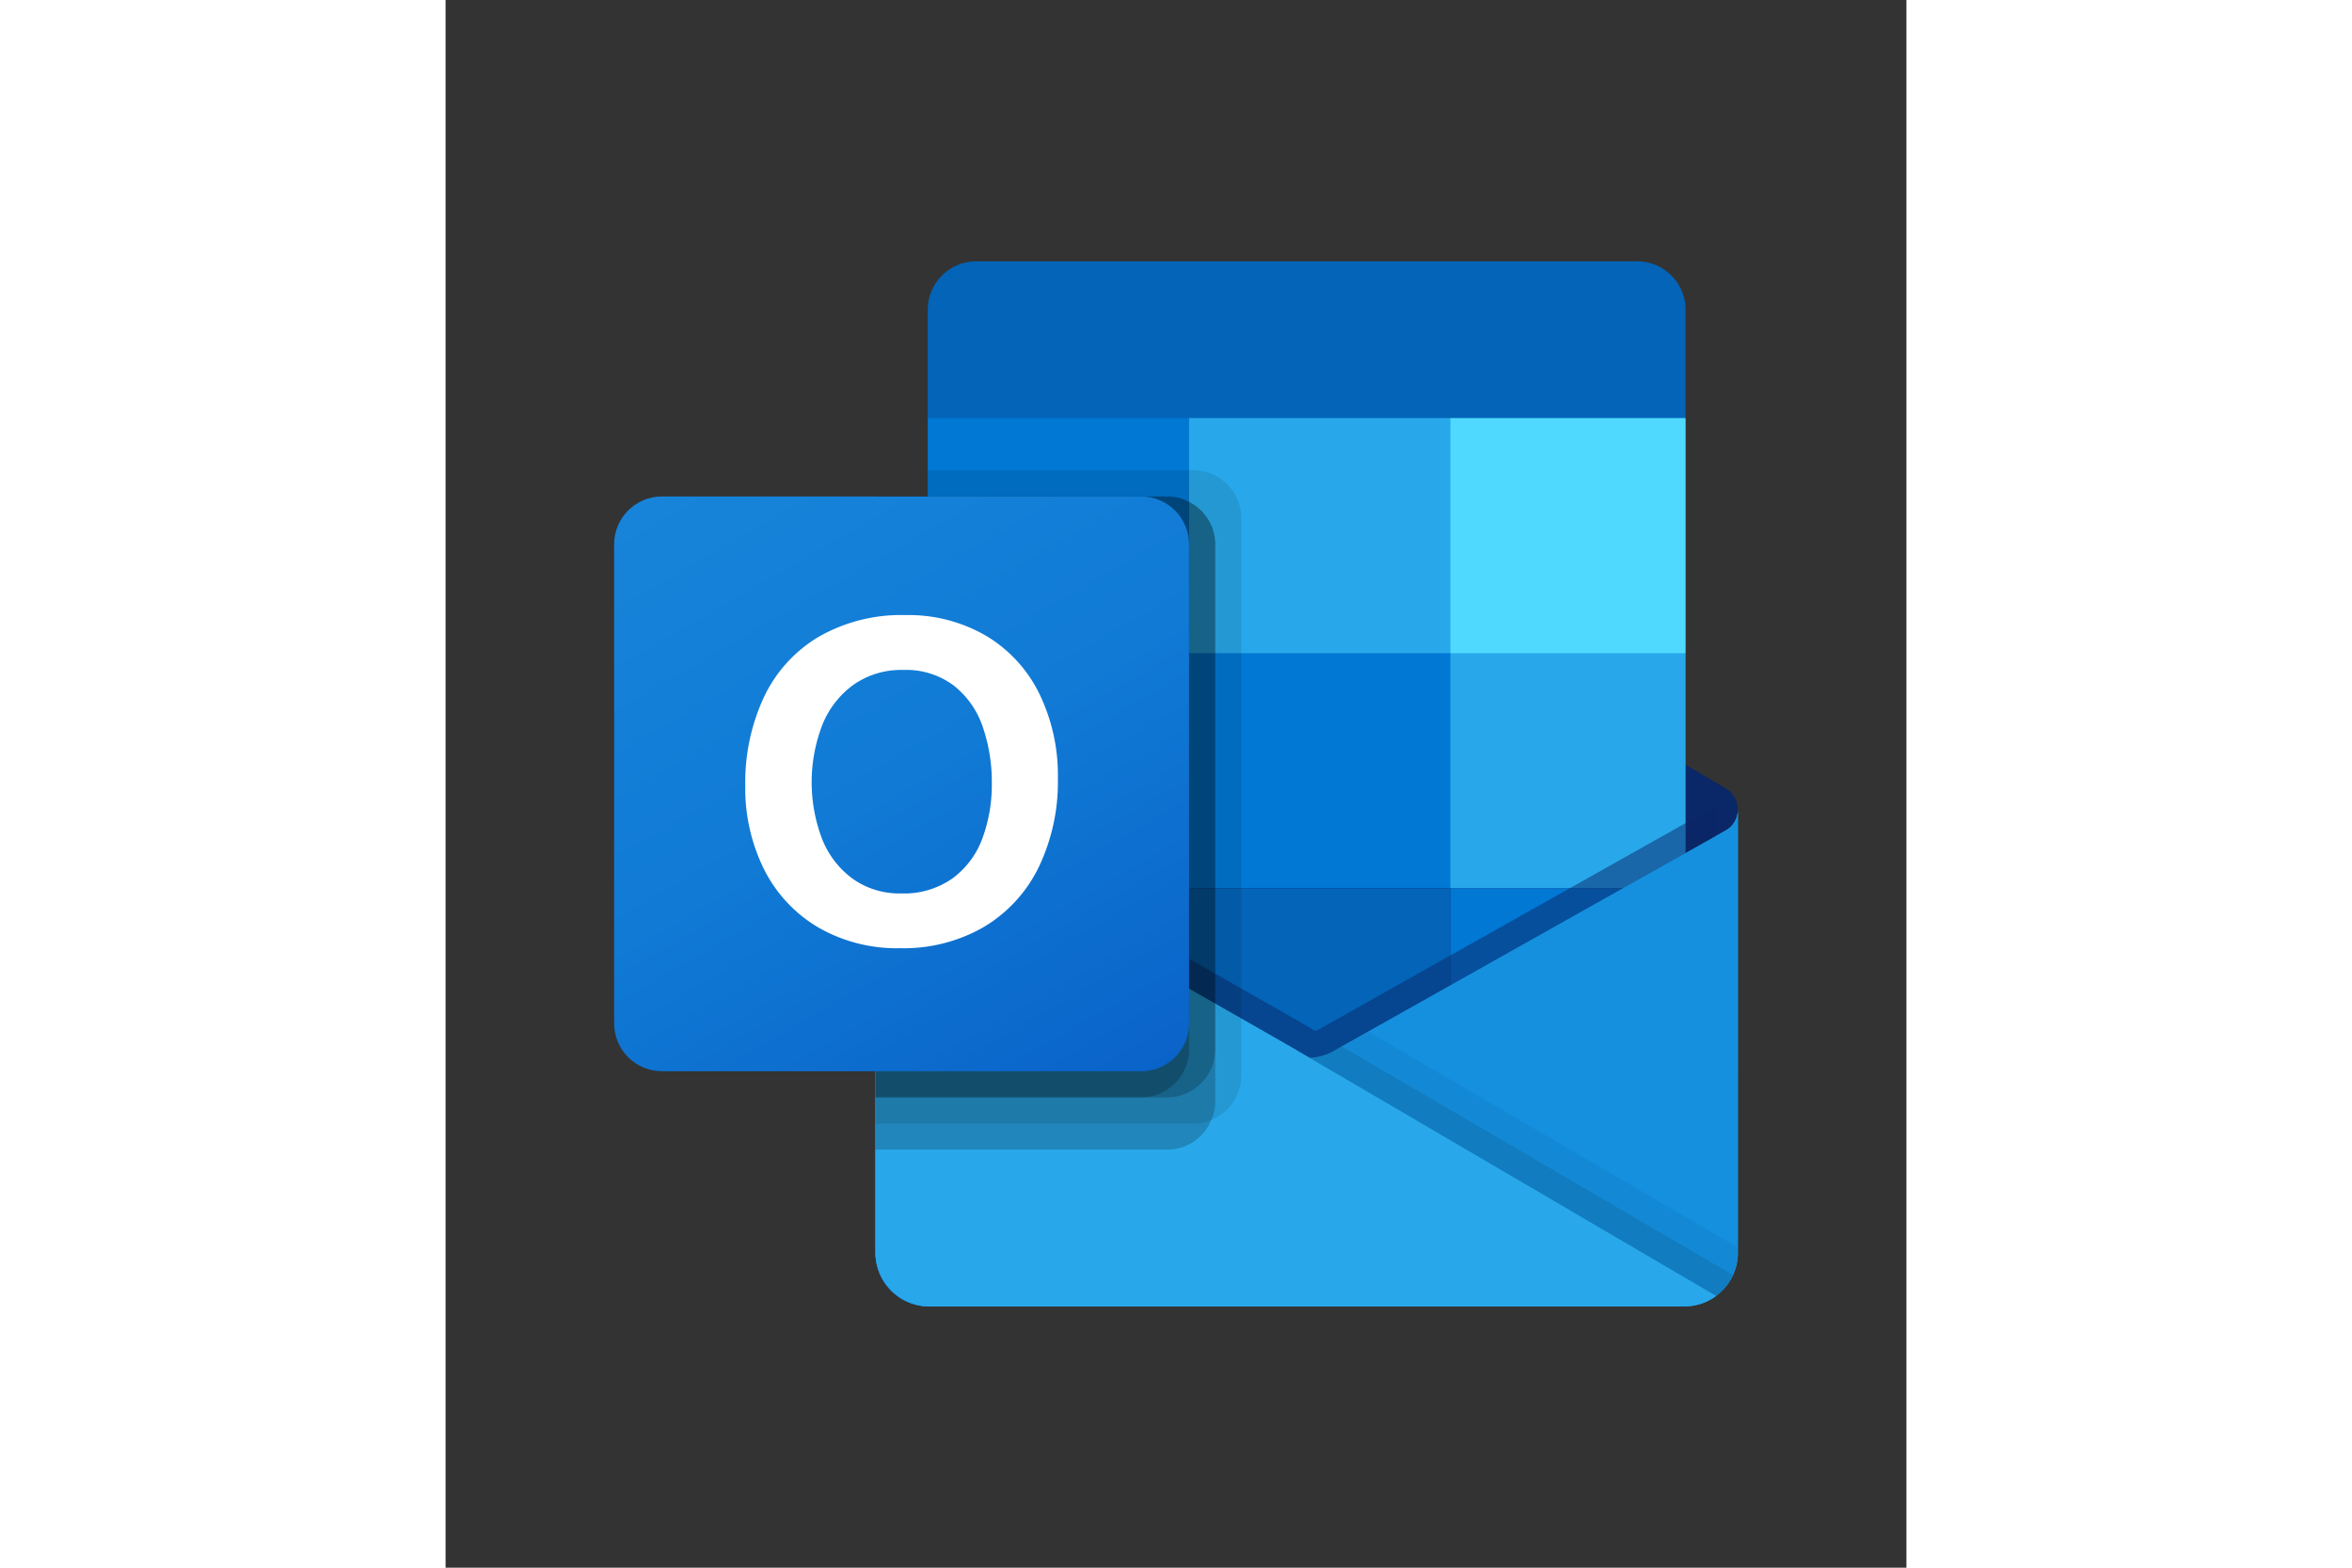
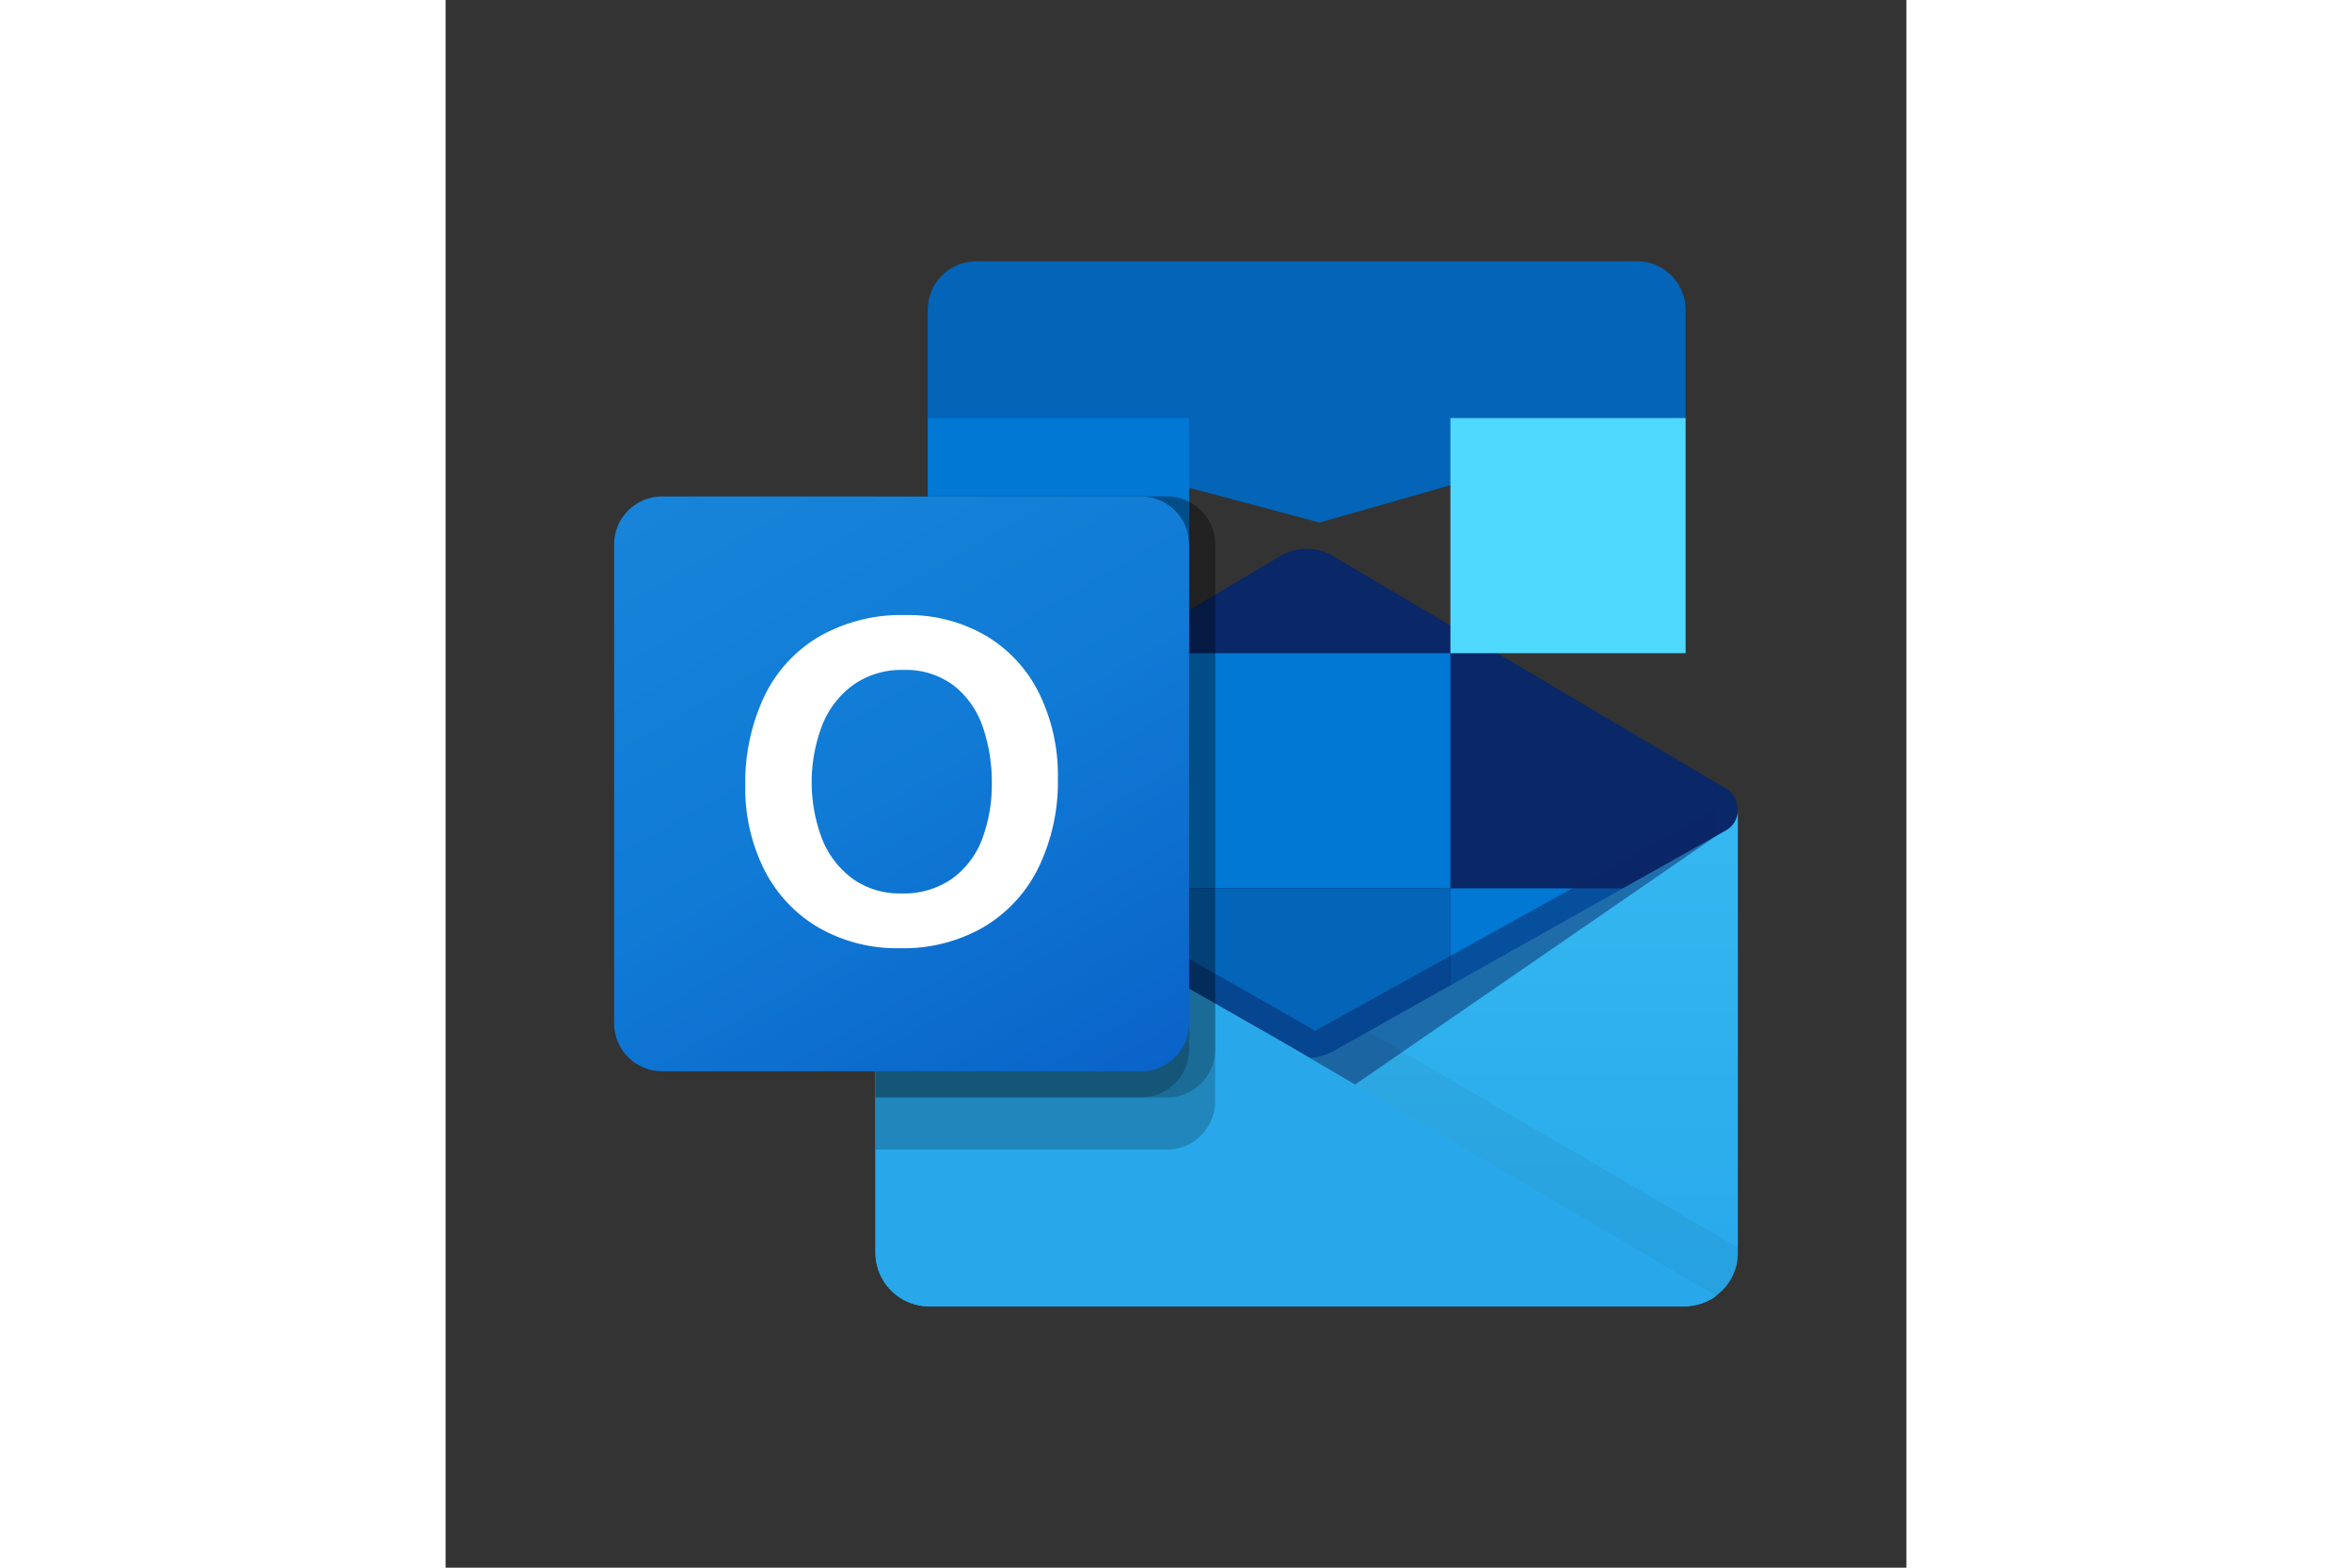
<svg xmlns="http://www.w3.org/2000/svg" height="800" width="1200" viewBox="-274.663 -425.834 2380.41 2555.004">
  <rect x="-274.663" y="-425.834" width="2380.41" height="2555.004" fill="#333333" stroke="none" />
  <path d="M1831.083 894.25a40.879 40.879 0 00-19.503-35.131h-.213l-.767-.426-634.492-375.585a86.175 86.175 0 00-8.517-5.067 85.17 85.17 0 00-78.098 0 86.37 86.37 0 00-8.517 5.067l-634.49 375.585-.766.426c-19.392 12.059-25.337 37.556-13.278 56.948a41.346 41.346 0 0014.257 13.868l634.492 375.585a95.617 95.617 0 008.517 5.068 85.17 85.17 0 0078.098 0 95.52 95.52 0 008.517-5.068l634.492-375.585a40.84 40.84 0 0020.268-35.685z" fill="#0A2767" />
  <path d="M520.453 643.477h416.38v381.674h-416.38zM1745.917 255.5V80.908c1-43.652-33.552-79.862-77.203-80.908H588.204C544.552 1.046 510 37.256 511 80.908V255.5l638.75 170.333z" fill="#0364B8" />
  <path d="M511 255.5h425.833v383.25H511z" fill="#0078D4" />
-   <path d="M1362.667 255.5H936.833v383.25L1362.667 1022h383.25V638.75z" fill="#28A8EA" />
  <path d="M936.833 638.75h425.833V1022H936.833z" fill="#0078D4" />
  <path d="M936.833 1022h425.833v383.25H936.833z" fill="#0364B8" />
-   <path d="M520.453 1025.151h416.38v346.969h-416.38z" fill="#14447D" />
  <path d="M1362.667 1022h383.25v383.25h-383.25z" fill="#0078D4" />
  <linearGradient gradientTransform="matrix(1 0 0 -1 0 1705.333)" y2="1.998" x2="1128.458" y1="811.083" x1="1128.458" gradientUnits="userSpaceOnUse" id="a">
    <stop offset="0" stop-color="#35b8f1" />
    <stop offset="1" stop-color="#28a8ea" />
  </linearGradient>
  <path d="M1811.58 927.593l-.809.426-634.492 356.848c-2.768 1.703-5.578 3.321-8.517 4.769a88.437 88.437 0 01-34.407 8.517l-34.663-20.27a86.706 86.706 0 01-8.517-4.897L447.167 906.003h-.298l-21.036-11.753v722.384c.328 48.196 39.653 87.006 87.849 86.7h1230.914c.724 0 1.363-.341 2.129-.341a107.79 107.79 0 0029.808-6.217 86.066 86.066 0 0011.966-6.217c2.853-1.618 7.75-5.152 7.75-5.152a85.974 85.974 0 0034.833-68.772V894.25a38.323 38.323 0 01-19.502 33.343z" fill="url(#a)" />
-   <path d="M1797.017 891.397v44.287l-663.448 456.791-686.87-486.174a.426.426 0 00-.426-.426l-63.023-37.899v-31.938l25.976-.426 54.932 31.512 1.277.426 4.684 2.981s645.563 368.346 647.267 369.197l24.698 14.478c2.129-.852 4.258-1.703 6.813-2.555 1.278-.852 640.879-360.681 640.879-360.681z" fill="#0A2767" opacity=".5" />
-   <path d="M1811.58 927.593l-.809.468-634.492 356.848c-2.768 1.703-5.578 3.321-8.517 4.769a88.96 88.96 0 01-78.098 0 96.578 96.578 0 01-8.517-4.769l-634.49-356.848-.766-.468a38.326 38.326 0 01-20.057-33.343v722.384c.305 48.188 39.616 87.004 87.803 86.7h1229.64c48.188.307 87.5-38.509 87.807-86.696 0-.001 0 0 0 0V894.25a38.33 38.33 0 01-19.504 33.343z" fill="#1490DF" />
-   <path d="M1185.52 1279.629l-9.496 5.323a92.806 92.806 0 01-8.517 4.812 88.173 88.173 0 01-33.47 8.857l241.405 285.479 421.107 101.476a86.785 86.785 0 0026.7-33.343z" opacity=".1" />
+   <path d="M1797.017 891.397v44.287l-663.448 456.791-686.87-486.174a.426.426 0 00-.426-.426l-63.023-37.899v-31.938l25.976-.426 54.932 31.512 1.277.426 4.684 2.981s645.563 368.346 647.267 369.197l24.698 14.478z" fill="#0A2767" opacity=".5" />
  <path d="M1228.529 1255.442l-52.505 29.51a92.806 92.806 0 01-8.517 4.812 88.173 88.173 0 01-33.47 8.857l113.101 311.838 549.538 74.989a86.104 86.104 0 0034.407-68.815v-9.326z" opacity=".05" />
  <path d="M514.833 1703.333h1228.316a88.316 88.316 0 0052.59-17.033l-697.089-408.331a86.706 86.706 0 01-8.517-4.897L447.125 906.088h-.298l-20.993-11.838v719.914c-.048 49.2 39.798 89.122 88.999 89.169-.001 0-.001 0 0 0z" fill="#28A8EA" />
-   <path d="M1022 418.722v908.303c-.076 31.846-19.44 60.471-48.971 72.392a73.382 73.382 0 01-28.957 5.962H425.833V383.25H511v-42.583h433.073c43.019.163 77.834 35.035 77.927 78.055z" opacity=".1" />
  <path d="M979.417 461.305v908.302a69.36 69.36 0 01-6.388 29.808c-11.826 29.149-40.083 48.273-71.54 48.417H425.833V383.25h475.656a71.493 71.493 0 0135.344 8.943c26.104 13.151 42.574 39.883 42.584 69.112z" opacity=".2" />
  <path d="M979.417 461.305v823.136c-.208 43-34.928 77.853-77.927 78.225H425.833V383.25h475.656a71.493 71.493 0 0135.344 8.943c26.104 13.151 42.574 39.883 42.584 69.112z" opacity=".2" />
  <path d="M936.833 461.305v823.136c-.046 43.067-34.861 78.015-77.927 78.225H425.833V383.25h433.072c43.062.023 77.951 34.951 77.927 78.013a.589.589 0 01.001.042z" opacity=".2" />
  <linearGradient gradientTransform="matrix(1 0 0 -1 0 1705.333)" y2="324.259" x2="774.086" y1="1383.074" x1="162.747" gradientUnits="userSpaceOnUse" id="b">
    <stop offset="0" stop-color="#1784d9" />
    <stop offset=".5" stop-color="#107ad5" />
    <stop offset="1" stop-color="#0a63c9" />
  </linearGradient>
  <path d="M78.055 383.25h780.723c43.109 0 78.055 34.947 78.055 78.055v780.723c0 43.109-34.946 78.055-78.055 78.055H78.055c-43.109 0-78.055-34.947-78.055-78.055V461.305c0-43.108 34.947-78.055 78.055-78.055z" fill="url(#b)" />
  <path d="M243.96 710.631a227.05 227.05 0 0189.17-98.495 269.56 269.56 0 01141.675-35.515 250.91 250.91 0 01131.114 33.683 225.014 225.014 0 0186.742 94.109 303.751 303.751 0 0130.405 138.396 320.567 320.567 0 01-31.299 144.783 230.37 230.37 0 01-89.425 97.388 260.864 260.864 0 01-136.011 34.578 256.355 256.355 0 01-134.01-34.067 228.497 228.497 0 01-87.892-94.28 296.507 296.507 0 01-30.745-136.735 329.29 329.29 0 0130.276-143.845zm95.046 231.227a147.386 147.386 0 0050.163 64.812 131.028 131.028 0 0078.353 23.591 137.244 137.244 0 0083.634-24.358 141.156 141.156 0 0048.715-64.812 251.594 251.594 0 0015.543-90.404 275.198 275.198 0 00-14.649-91.554 144.775 144.775 0 00-47.182-67.537 129.58 129.58 0 00-82.91-25.55 135.202 135.202 0 00-80.184 23.804 148.626 148.626 0 00-51.1 65.365 259.759 259.759 0 00-.341 186.728z" fill="#FFF" />
  <path d="M1362.667 255.5h383.25v383.25h-383.25z" fill="#50D9FF" />
</svg>